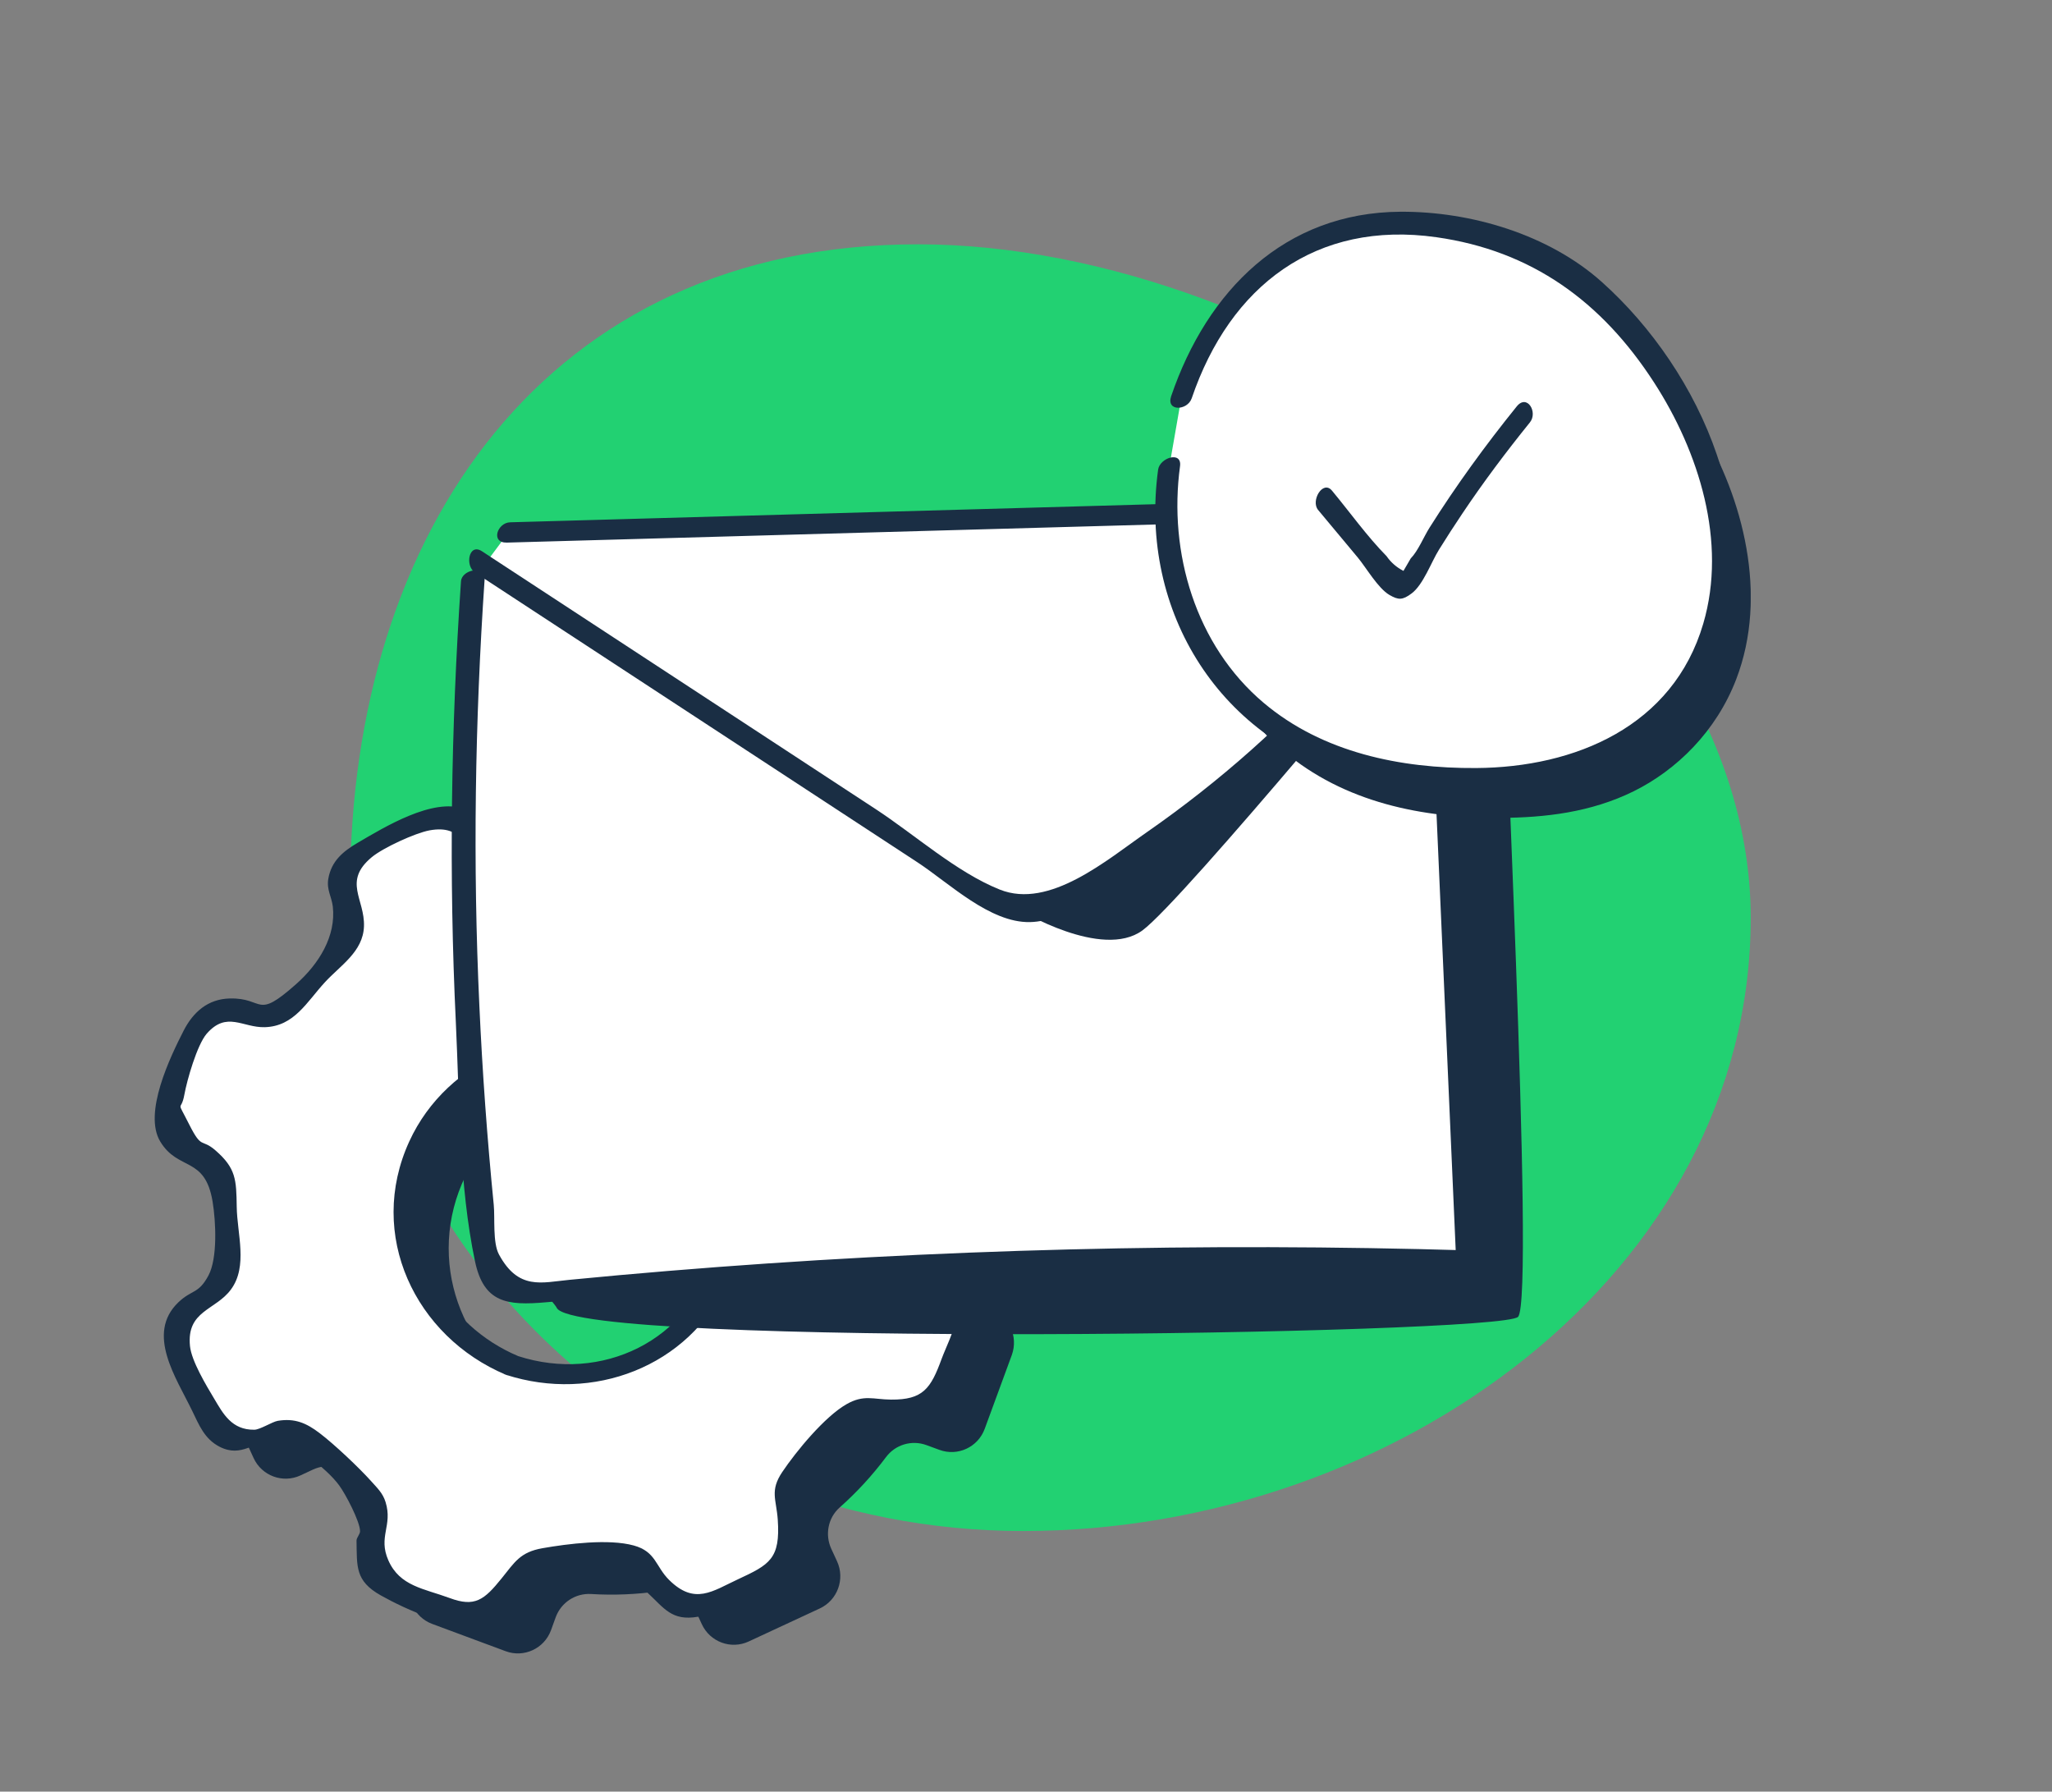
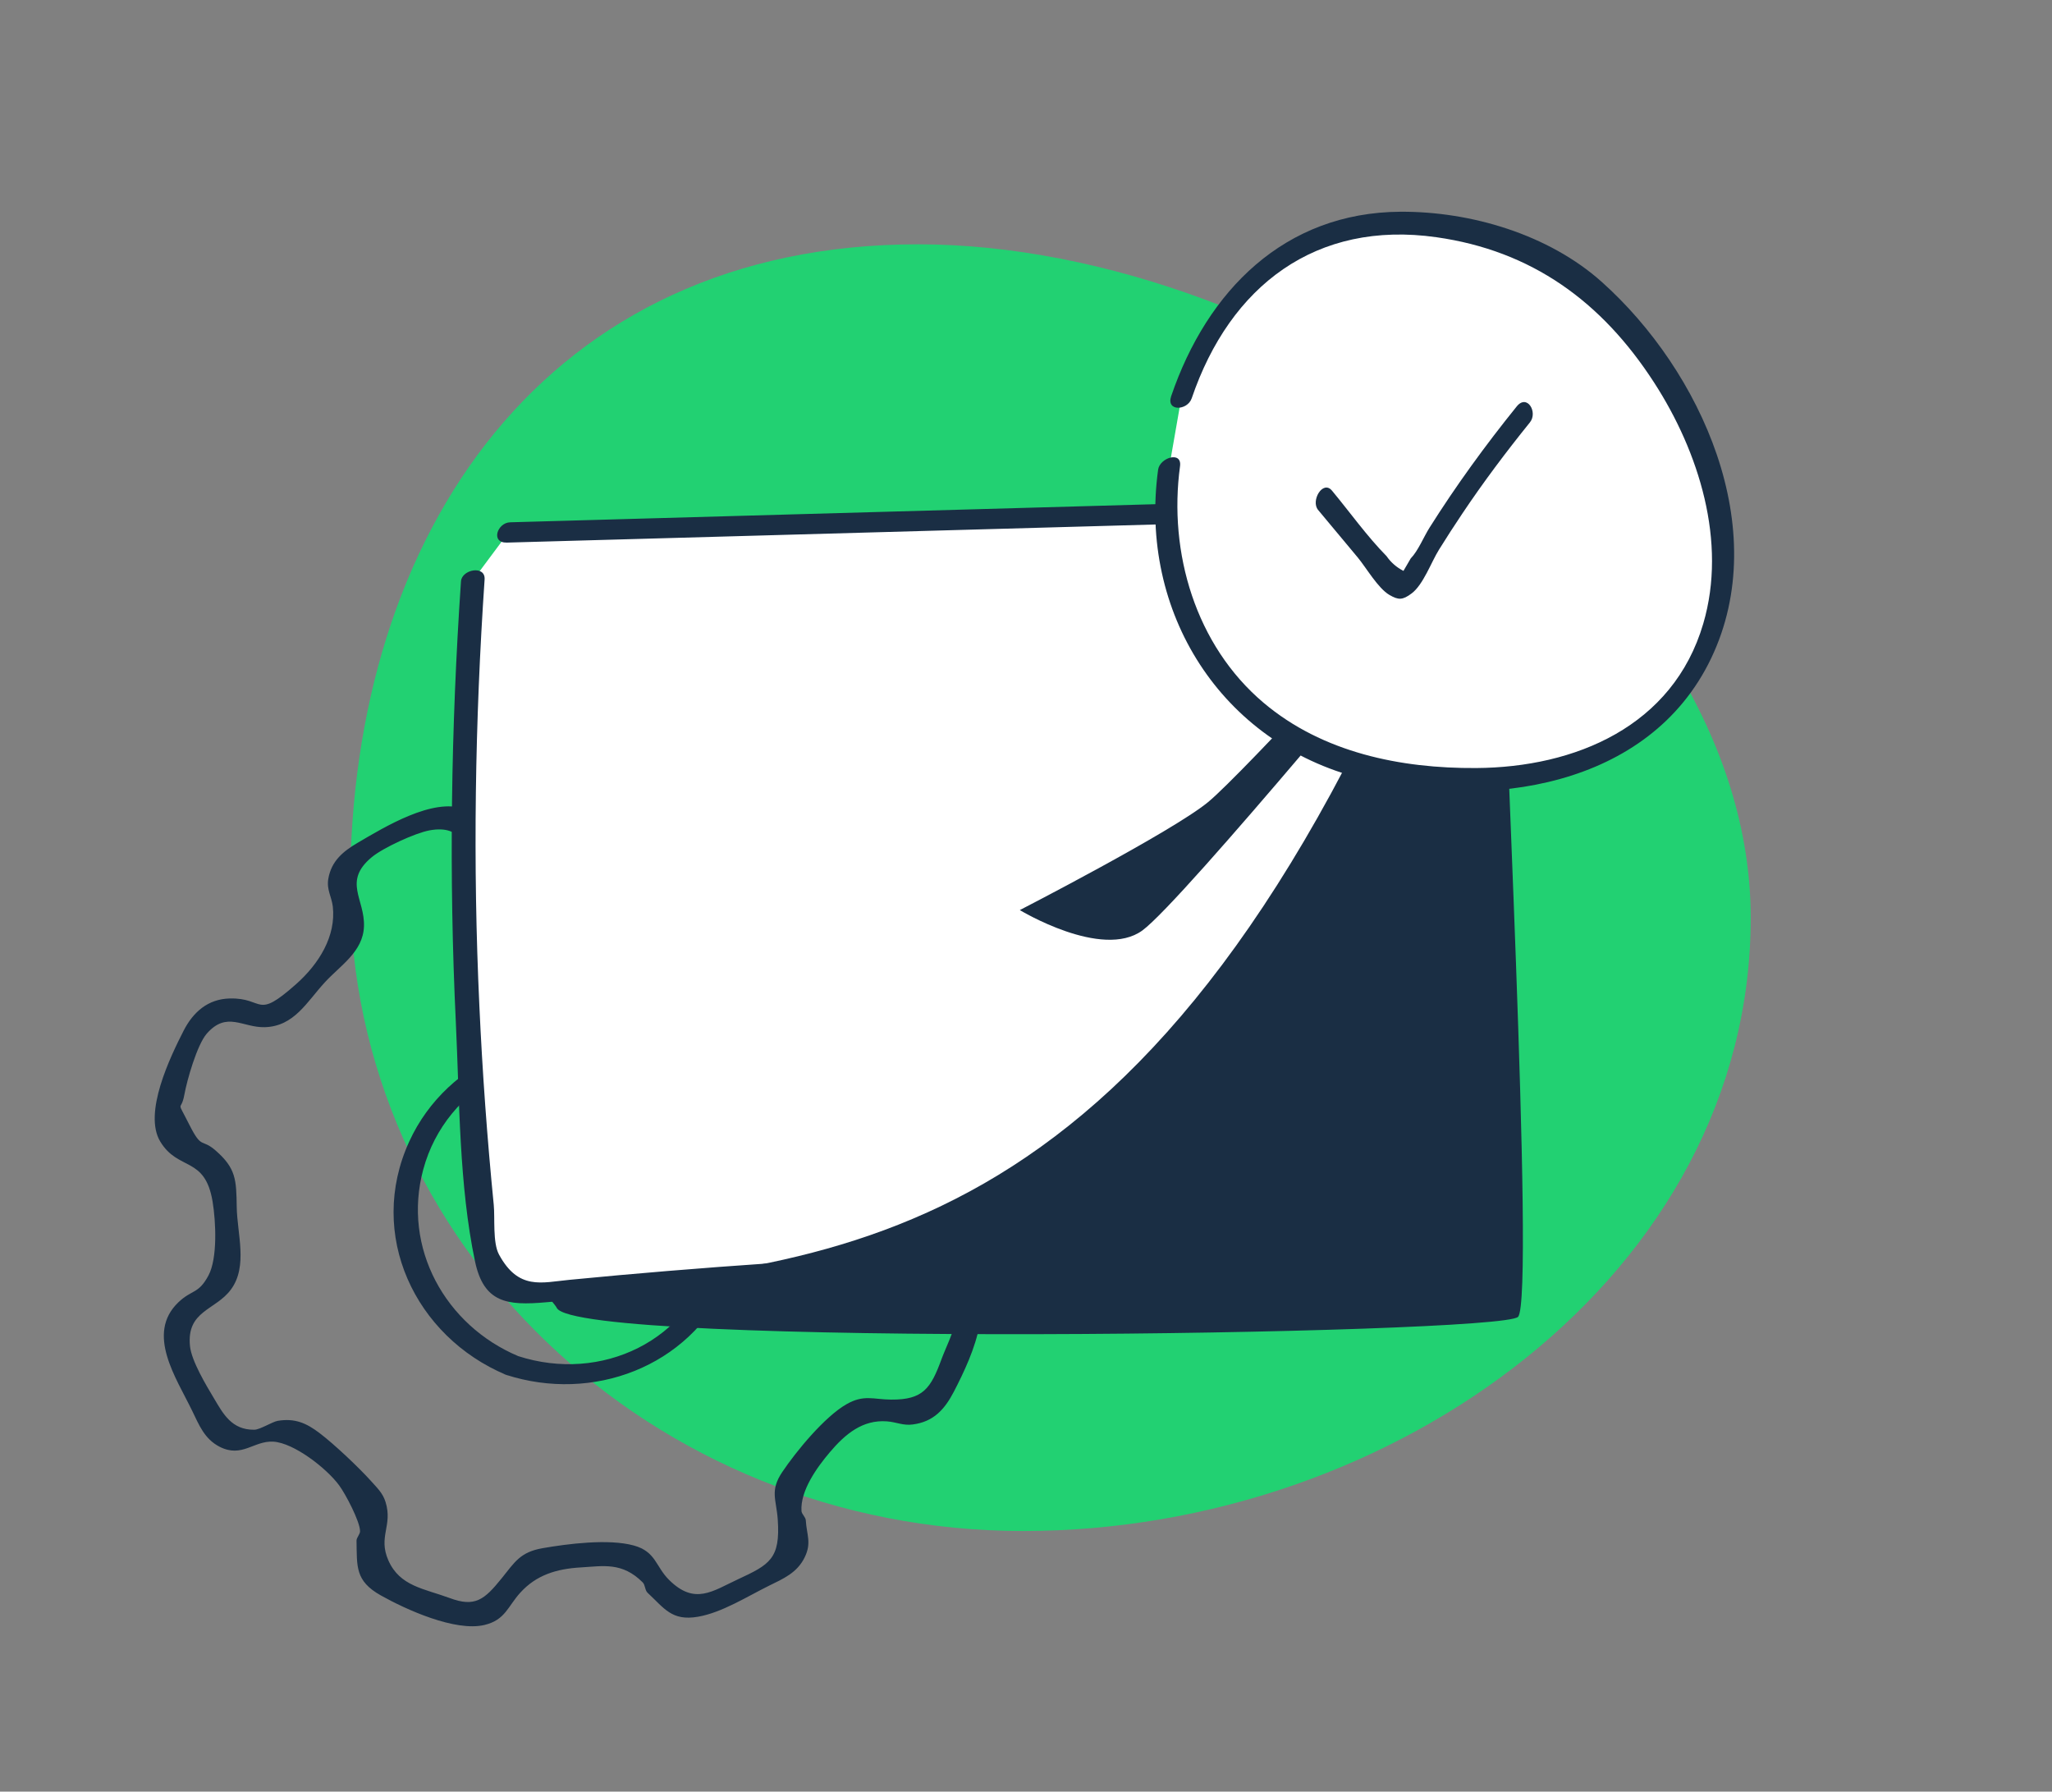
<svg xmlns="http://www.w3.org/2000/svg" width="126" height="110" viewBox="0 0 126 110" fill="none">
  <rect x="0" y="0" width="126" height="110" fill="#808080" stroke="none" />
  <path d="M56.373 15C79.194 15 107.5 34.534 107.5 56.35C107.5 78.166 85.643 94 62.822 94C40.001 94 21.5 76.316 21.5 54.5C21.5 32.684 33.552 15 56.373 15Z" fill="#22D172" />
  <g clip-path="url(#clip0_8550_4038)">
-     <path d="M60.841 80.383L60.045 80.091C59.15 79.756 58.576 78.874 58.632 77.912C58.718 76.491 58.657 75.076 58.459 73.692C58.323 72.748 58.836 71.836 59.7 71.433L60.471 71.073C61.557 70.57 62.032 69.273 61.533 68.18L59.514 63.786C59.014 62.694 57.725 62.216 56.638 62.718L55.867 63.078C55.009 63.476 53.985 63.277 53.355 62.563C52.436 61.514 51.405 60.552 50.276 59.696C49.51 59.119 49.214 58.107 49.541 57.201L49.831 56.4C50.245 55.27 49.671 54.017 48.547 53.601L44.036 51.925C42.913 51.509 41.666 52.087 41.253 53.216L40.969 54.023C40.635 54.923 39.759 55.5 38.802 55.444C37.389 55.357 35.982 55.419 34.606 55.618C33.668 55.755 32.76 55.239 32.359 54.37L32.001 53.595C31.501 52.502 30.212 52.024 29.125 52.527L24.756 54.557C23.67 55.059 23.194 56.357 23.694 57.449L24.052 58.225C24.447 59.088 24.25 60.118 23.54 60.751C22.497 61.676 21.54 62.712 20.689 63.848C20.115 64.618 19.109 64.916 18.208 64.587L17.412 64.295C16.288 63.879 15.042 64.456 14.628 65.586L12.962 70.123C12.548 71.253 13.122 72.506 14.245 72.922L15.042 73.214C15.937 73.549 16.511 74.43 16.455 75.392C16.369 76.814 16.43 78.229 16.628 79.613C16.764 80.556 16.251 81.469 15.387 81.872L14.616 82.232C13.53 82.735 13.054 84.032 13.554 85.124L15.572 89.519C16.072 90.611 17.362 91.089 18.448 90.586L19.22 90.226C20.078 89.829 21.102 90.028 21.732 90.742C22.651 91.79 23.682 92.752 24.811 93.609C25.577 94.186 25.873 95.198 25.546 96.104L25.256 96.905C24.842 98.034 25.416 99.288 26.539 99.704L31.051 101.38C32.174 101.796 33.421 101.218 33.834 100.089L34.124 99.288C34.458 98.388 35.334 97.811 36.291 97.867C37.704 97.954 39.111 97.891 40.487 97.693C41.425 97.556 42.333 98.072 42.734 98.94L43.092 99.716C43.592 100.809 44.882 101.287 45.968 100.784L50.337 98.754C51.423 98.251 51.899 96.954 51.399 95.862L51.041 95.086C50.646 94.223 50.843 93.193 51.553 92.56C52.596 91.635 53.553 90.599 54.404 89.463C54.978 88.693 55.984 88.395 56.885 88.724L57.681 89.016C58.805 89.432 60.051 88.855 60.465 87.725L62.131 83.188C62.538 82.052 61.965 80.798 60.841 80.383ZM34.093 86.08C28.916 84.162 26.262 78.378 28.169 73.171C30.076 67.963 35.828 65.294 41.006 67.212C46.184 69.13 48.837 74.915 46.931 80.122C45.023 85.335 39.272 87.998 34.093 86.08Z" fill="#1A2E44" />
-     <path d="M58.2 78.136L57.404 77.844C56.509 77.509 55.935 76.628 55.99 75.665C56.077 74.244 56.015 72.829 55.818 71.445C55.682 70.502 56.194 69.589 57.058 69.186L57.83 68.826C58.916 68.323 59.391 67.026 58.891 65.933L56.873 61.539C56.373 60.447 55.083 59.969 53.997 60.472L53.225 60.832C52.368 61.229 51.343 61.03 50.714 60.316C49.794 59.268 48.763 58.306 47.634 57.449C46.869 56.872 46.572 55.86 46.9 54.954L47.19 54.153C47.603 53.024 47.029 51.77 45.906 51.354L41.395 49.678C40.271 49.262 39.025 49.84 38.611 50.969L38.321 51.77C37.988 52.67 37.111 53.247 36.155 53.191C34.742 53.104 33.334 53.166 31.958 53.365C31.02 53.502 30.113 52.986 29.712 52.117L29.354 51.342C28.854 50.249 27.564 49.771 26.478 50.274L22.108 52.304C21.022 52.806 20.547 54.104 21.047 55.196L21.405 55.972C21.799 56.835 21.602 57.865 20.892 58.498C19.849 59.423 18.893 60.459 18.041 61.595C17.467 62.365 16.461 62.663 15.56 62.334L14.764 62.042C13.641 61.626 12.394 62.203 11.98 63.333L10.314 67.87C9.901 69 10.475 70.253 11.598 70.669L12.394 70.961C13.289 71.296 13.863 72.177 13.807 73.139C13.721 74.561 13.783 75.976 13.98 77.36C14.116 78.303 13.604 79.216 12.74 79.619L11.968 79.979C10.882 80.482 10.407 81.779 10.907 82.871L12.925 87.266C13.425 88.358 14.714 88.836 15.801 88.333L16.572 87.973C17.43 87.576 18.454 87.775 19.084 88.489C20.004 89.537 21.034 90.499 22.164 91.356C22.929 91.933 23.225 92.945 22.898 93.851L22.608 94.652C22.195 95.781 22.768 97.035 23.892 97.451L28.403 99.127C29.526 99.543 30.773 98.965 31.187 97.836L31.477 97.035C31.81 96.135 32.686 95.558 33.643 95.614C35.056 95.701 36.463 95.638 37.84 95.44C38.778 95.303 39.685 95.819 40.086 96.687L40.444 97.463C40.944 98.556 42.234 99.034 43.32 98.531L47.69 96.501C48.776 95.999 49.251 94.701 48.751 93.609L48.393 92.833C47.998 91.97 48.196 90.94 48.905 90.307C49.948 89.382 50.905 88.346 51.757 87.21C52.331 86.44 53.337 86.142 54.238 86.471L55.034 86.763C56.157 87.179 57.404 86.602 57.817 85.472L59.484 80.935C59.897 79.805 59.323 78.552 58.2 78.136ZM31.446 83.834C26.268 81.916 23.614 76.131 25.521 70.924C27.428 65.716 33.18 63.047 38.358 64.965C43.536 66.883 46.19 72.668 44.283 77.875C42.376 83.089 36.63 85.757 31.446 83.834Z" fill="white" />
    <path d="M58.57 77.565C56.163 76.671 55.867 71.135 57.644 69.558C58.558 68.745 59.496 68.695 59.786 67.255C60.144 65.487 58.373 62.209 57.33 60.856C56.614 59.925 55.626 59.547 54.472 59.745C54.015 59.826 53.466 60.273 53.034 60.292C51.275 60.354 47.646 56.828 47.634 55.01C47.622 53.855 48.455 53.166 47.702 51.938C47.122 50.994 46.091 50.715 45.122 50.355C43.079 49.598 40.246 47.909 38.426 50.032C38.148 50.355 38.068 50.82 37.821 51.137C36.827 52.403 35.106 52.676 33.532 52.614C29.631 52.459 31.057 50.597 28.514 49.666C26.576 48.958 23.589 50.795 21.972 51.739C21.071 52.267 20.343 52.862 20.158 53.961C20.047 54.631 20.361 55.041 20.436 55.661C20.639 57.474 19.59 59.175 18.183 60.422C15.665 62.656 16.27 61.254 14.11 61.303C12.77 61.334 11.863 62.135 11.277 63.277C10.456 64.885 8.784 68.335 9.839 70.086C10.944 71.917 12.585 70.961 13.054 73.772C13.258 75.014 13.363 77.254 12.801 78.309C12.184 79.464 11.789 79.16 10.95 79.96C8.938 81.891 10.832 84.615 11.795 86.608C12.227 87.495 12.548 88.34 13.48 88.824C14.863 89.531 15.579 88.445 16.782 88.513C18.047 88.588 20.053 90.146 20.824 91.195C21.219 91.728 22.102 93.41 22.108 94.006C22.114 94.198 21.886 94.403 21.892 94.596C21.923 96.178 21.799 97.06 23.373 97.947C24.904 98.81 27.953 100.2 29.755 99.766C31.038 99.456 31.187 98.612 31.958 97.774C32.927 96.712 34.149 96.321 35.667 96.234C37.043 96.154 38.204 95.893 39.463 97.153C39.623 97.308 39.599 97.643 39.765 97.792C40.783 98.736 41.246 99.543 42.857 99.263C44.332 99.009 45.887 98.016 47.208 97.364C48.091 96.93 48.942 96.57 49.405 95.626C49.85 94.726 49.529 94.23 49.479 93.342C49.467 93.143 49.226 92.963 49.214 92.771C49.134 91.53 50.158 90.102 50.942 89.177C51.911 88.029 52.972 87.16 54.454 87.266C55.04 87.309 55.453 87.539 56.046 87.458C57.33 87.291 58.008 86.527 58.576 85.435C59.749 83.163 61.569 79.247 58.724 77.633C58.095 77.279 56.898 78.204 57.669 78.638C59.724 79.805 58.329 82.046 57.817 83.436C57.157 85.242 56.682 85.95 54.713 85.931C53.627 85.925 53.047 85.602 51.973 86.217C50.633 86.986 48.899 89.091 48.035 90.375C47.258 91.53 47.671 92.057 47.757 93.299C47.924 95.707 47.258 96.061 45.307 96.967C43.752 97.687 42.66 98.568 41.08 96.998C40.253 96.178 40.277 95.26 38.913 94.888C37.377 94.465 34.865 94.782 33.31 95.055C31.933 95.297 31.606 95.912 30.798 96.911C29.736 98.227 29.162 98.692 27.613 98.115C26.033 97.531 24.552 97.395 23.849 95.806C23.201 94.341 24.126 93.677 23.676 92.225C23.503 91.654 23.139 91.337 22.762 90.909C22.065 90.133 20.553 88.693 19.621 87.986C18.806 87.365 18.096 87.061 17.053 87.235C16.708 87.297 15.973 87.775 15.616 87.781C14.227 87.799 13.702 86.8 13.141 85.857C12.672 85.075 11.758 83.56 11.666 82.648C11.444 80.457 13.239 80.457 14.184 79.166C15.233 77.739 14.56 75.746 14.536 74.101C14.511 72.426 14.492 71.731 13.239 70.638C12.351 69.862 12.412 70.613 11.623 69.049C10.789 67.392 11.116 68.354 11.32 67.212C11.48 66.325 12.098 64.158 12.69 63.469C13.925 62.054 14.9 63.103 16.257 63.066C18.066 63.016 18.843 61.508 19.948 60.31C20.905 59.268 22.293 58.436 22.349 56.878C22.41 55.196 21.034 54.116 22.83 52.626C23.528 52.049 25.484 51.149 26.373 50.982C28.459 50.603 28.514 52.13 29.526 53.154C30.545 54.184 31.705 53.949 33.007 53.849C34.575 53.731 36.642 54.222 38.019 53.191C39.123 52.36 39.278 50.268 41.03 50.268C41.925 50.268 43.585 51.087 44.375 51.509C45.622 52.173 46.48 51.633 46.437 54.222C46.431 54.718 46.023 55.227 46.023 55.761C46.017 57.71 48.146 58.796 49.362 59.956C50.417 60.962 51.17 61.849 52.763 61.576C53.195 61.502 53.793 61.036 54.201 61.03C55.657 61.005 56.299 62.123 56.793 63.209C57.533 64.816 59.014 66.647 57.434 68.379C56.682 69.204 55.682 69.111 55.225 70.384C54.904 71.271 55.163 72.208 55.225 73.127C55.293 74.201 55.015 75.585 55.336 76.627C55.719 77.856 56.719 78.303 57.823 78.713C58.527 78.974 59.477 77.9 58.57 77.565Z" fill="#1A2E44" />
    <path d="M31.822 83.262C27.354 81.382 24.688 76.621 25.99 71.799C27.385 66.629 32.976 63.662 37.994 65.543C42.518 67.237 45.097 72.326 43.826 77.006C42.376 82.356 36.914 84.907 31.822 83.262C31.113 83.033 30.162 84.113 31.076 84.411C36.371 86.118 42.283 83.958 44.678 78.732C47.214 73.195 44.437 66.486 38.735 64.4C33.52 62.495 27.459 65.002 25.132 70.079C22.503 75.814 25.49 82.065 31.076 84.411C31.767 84.702 32.711 83.635 31.822 83.262Z" fill="#1A2E44" />
    <path d="M85.986 33.109C87.387 32.166 92.386 32.861 92.256 35.94C92.127 39.018 94.281 79.752 93.213 80.851C92.145 81.95 35.415 82.769 34.187 80.299C33.842 79.597 28.664 75.11 34.607 69.586C49.598 55.658 85.986 33.109 85.986 33.109Z" fill="#1A2E44" />
-     <path d="M31.225 32.688C49.005 32.191 66.786 31.694 84.566 31.198C85.517 31.173 86.566 31.179 87.288 31.794C88.109 32.495 88.22 33.705 88.269 34.791C88.893 48.998 89.516 63.206 90.139 77.413C71.081 76.817 51.986 77.481 33.008 79.399C32.077 79.492 30.978 79.529 30.379 78.803C30.027 78.381 29.953 77.797 29.892 77.251C28.33 63.448 28.04 49.501 29.021 35.648" fill="white" />
+     <path d="M31.225 32.688C49.005 32.191 66.786 31.694 84.566 31.198C85.517 31.173 86.566 31.179 87.288 31.794C88.109 32.495 88.22 33.705 88.269 34.791C71.081 76.817 51.986 77.481 33.008 79.399C32.077 79.492 30.978 79.529 30.379 78.803C30.027 78.381 29.953 77.797 29.892 77.251C28.33 63.448 28.04 49.501 29.021 35.648" fill="white" />
    <path d="M31.12 33.314C47.487 32.855 63.848 32.396 80.215 31.943C82.789 31.868 86.603 31.03 87.516 34.587C87.973 36.362 87.708 38.652 87.788 40.477C87.967 44.536 88.146 48.595 88.325 52.654C88.689 60.977 89.053 69.294 89.423 77.617C89.701 77.338 89.985 77.059 90.263 76.773C73.834 76.283 57.393 76.68 41.013 78.033C38.989 78.201 36.971 78.381 34.953 78.579C33.261 78.741 31.836 79.231 30.639 77.022C30.244 76.289 30.398 74.787 30.318 73.974C29.916 69.909 29.62 65.831 29.435 61.753C29.028 53.027 29.163 44.294 29.756 35.58C29.818 34.68 28.355 34.959 28.306 35.691C27.689 44.716 27.559 53.765 27.991 62.796C28.219 67.575 28.182 72.77 29.17 77.456C29.707 79.988 31.145 80.168 33.508 79.957C52.332 78.294 71.131 77.468 90.028 78.033C90.46 78.046 90.886 77.617 90.868 77.189C90.46 67.854 90.047 58.52 89.639 49.185C89.442 44.722 89.263 40.253 89.053 35.791C88.93 33.141 88.763 30.962 85.733 30.577C81.709 30.068 77.216 30.776 73.161 30.894C68.514 31.024 63.867 31.154 59.219 31.285C49.925 31.546 40.63 31.806 31.336 32.067C30.534 32.079 30.108 33.339 31.12 33.314Z" fill="#1A2E44" />
-     <path d="M29.163 35.151C35.206 39.105 41.248 43.065 47.289 47.019C50.307 48.998 53.332 50.972 56.349 52.952C58.287 54.224 60.781 56.664 63.243 56.614C65.558 56.564 68.113 54.46 69.958 53.244C72.501 51.568 74.92 49.712 77.21 47.708C81.715 43.76 85.64 39.223 89.004 34.252C89.411 33.65 88.522 32.433 88.022 33.172C84.819 37.913 81.098 42.252 76.827 46.05C74.803 47.85 72.674 49.526 70.452 51.072C67.971 52.791 64.447 55.844 61.386 54.616C58.732 53.554 56.152 51.233 53.757 49.669C51.073 47.912 48.388 46.15 45.703 44.393C40.334 40.874 34.965 37.361 29.589 33.842C28.781 33.321 28.54 34.742 29.163 35.151Z" fill="#1A2E44" />
    <path d="M88.059 36.604C88.059 36.604 72.624 55.323 70.143 57.129C67.662 58.935 62.62 55.876 62.62 55.876C62.62 55.876 71.97 51.065 74.18 49.247C76.383 47.428 87.368 35.375 87.368 35.375L88.059 36.604Z" fill="#1A2E44" />
-     <path d="M73.507 31.111C72.501 36.989 74.994 42.866 78.771 46.081C82.548 49.297 87.38 50.234 92.108 50.215C94.861 50.203 97.681 49.88 100.31 48.583C102.939 47.285 105.383 44.908 106.611 41.7C108.592 36.536 107.019 30.571 104.451 26.282C102.896 23.682 100.995 21.429 98.835 19.629C95.36 16.73 79.425 10.642 74.266 26.76" fill="#1A2E44" />
    <path d="M71.785 28.734C70.779 34.611 73.272 40.489 77.049 43.704C80.826 46.919 85.659 47.856 90.386 47.838C93.139 47.825 95.959 47.503 98.588 46.206C101.218 44.908 103.662 42.531 104.89 39.322C106.871 34.158 105.297 28.194 102.73 23.905C101.174 21.305 99.273 19.052 97.113 17.252C93.639 14.353 77.704 8.264 72.544 24.383" fill="white" />
    <path d="M71.112 28.839C69.915 37.591 74.976 45.61 83.567 47.788C91.312 49.756 101.261 48.378 105.069 40.421C108.87 32.47 104.451 22.763 98.36 17.314C95.095 14.39 90.306 12.975 85.992 13C78.888 13.043 74.13 17.829 71.915 24.321C71.588 25.283 72.914 25.215 73.174 24.457C75.537 17.518 80.826 13.521 88.195 14.564C94.046 15.39 98.354 18.512 101.569 23.489C104.316 27.735 106.062 33.265 104.587 38.286C102.736 44.604 96.712 47.118 90.639 47.155C86.011 47.186 81.215 46.212 77.586 43.146C73.414 39.62 71.736 33.929 72.458 28.622C72.587 27.666 71.211 28.101 71.112 28.839Z" fill="#1A2E44" />
    <path d="M81.369 30.72C82.789 32.427 84.214 34.127 85.634 35.834C85.708 35.921 85.782 36.008 85.874 36.045C86.158 36.163 86.424 35.834 86.59 35.542C88.652 31.955 90.984 28.573 93.54 25.444" fill="white" />
    <path d="M80.937 31.31C81.752 32.284 82.56 33.258 83.375 34.233C83.899 34.866 84.615 36.12 85.319 36.529C85.868 36.846 86.121 36.852 86.677 36.436C87.392 35.903 87.886 34.506 88.355 33.755C88.818 33.01 89.299 32.265 89.787 31.539C91.083 29.603 92.478 27.747 93.941 25.935C94.447 25.308 93.768 24.166 93.132 24.954C91.207 27.337 89.411 29.808 87.775 32.402C87.423 32.961 87.072 33.83 86.621 34.289C86.473 34.543 86.325 34.798 86.177 35.052C85.757 34.835 85.405 34.531 85.14 34.146C83.936 32.923 82.887 31.446 81.789 30.124C81.227 29.448 80.468 30.751 80.937 31.31Z" fill="#1A2E44" />
  </g>
  <defs>
    <clipPath id="clip0_8550_4038">
      <rect width="100" height="91" fill="white" transform="translate(7.5 13)" />
    </clipPath>
  </defs>
</svg>